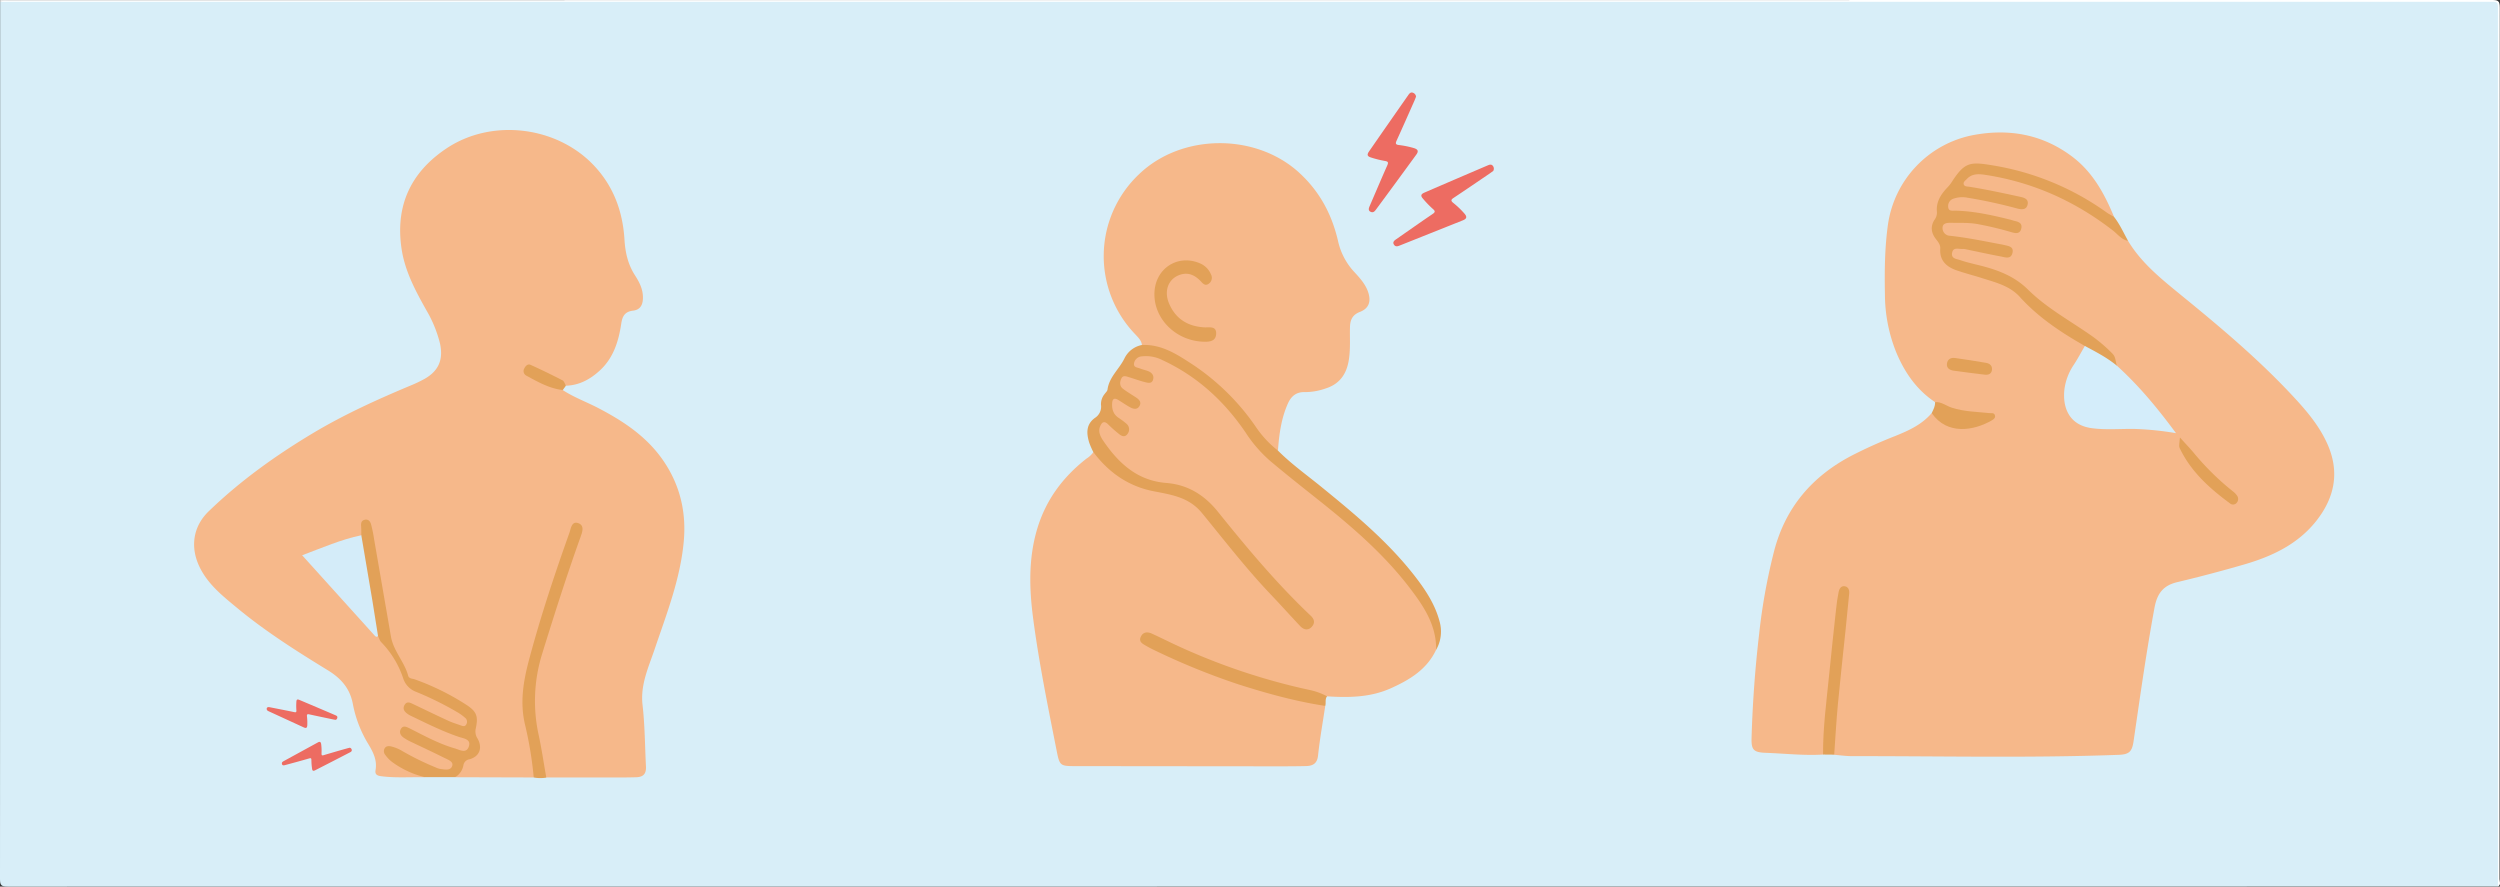
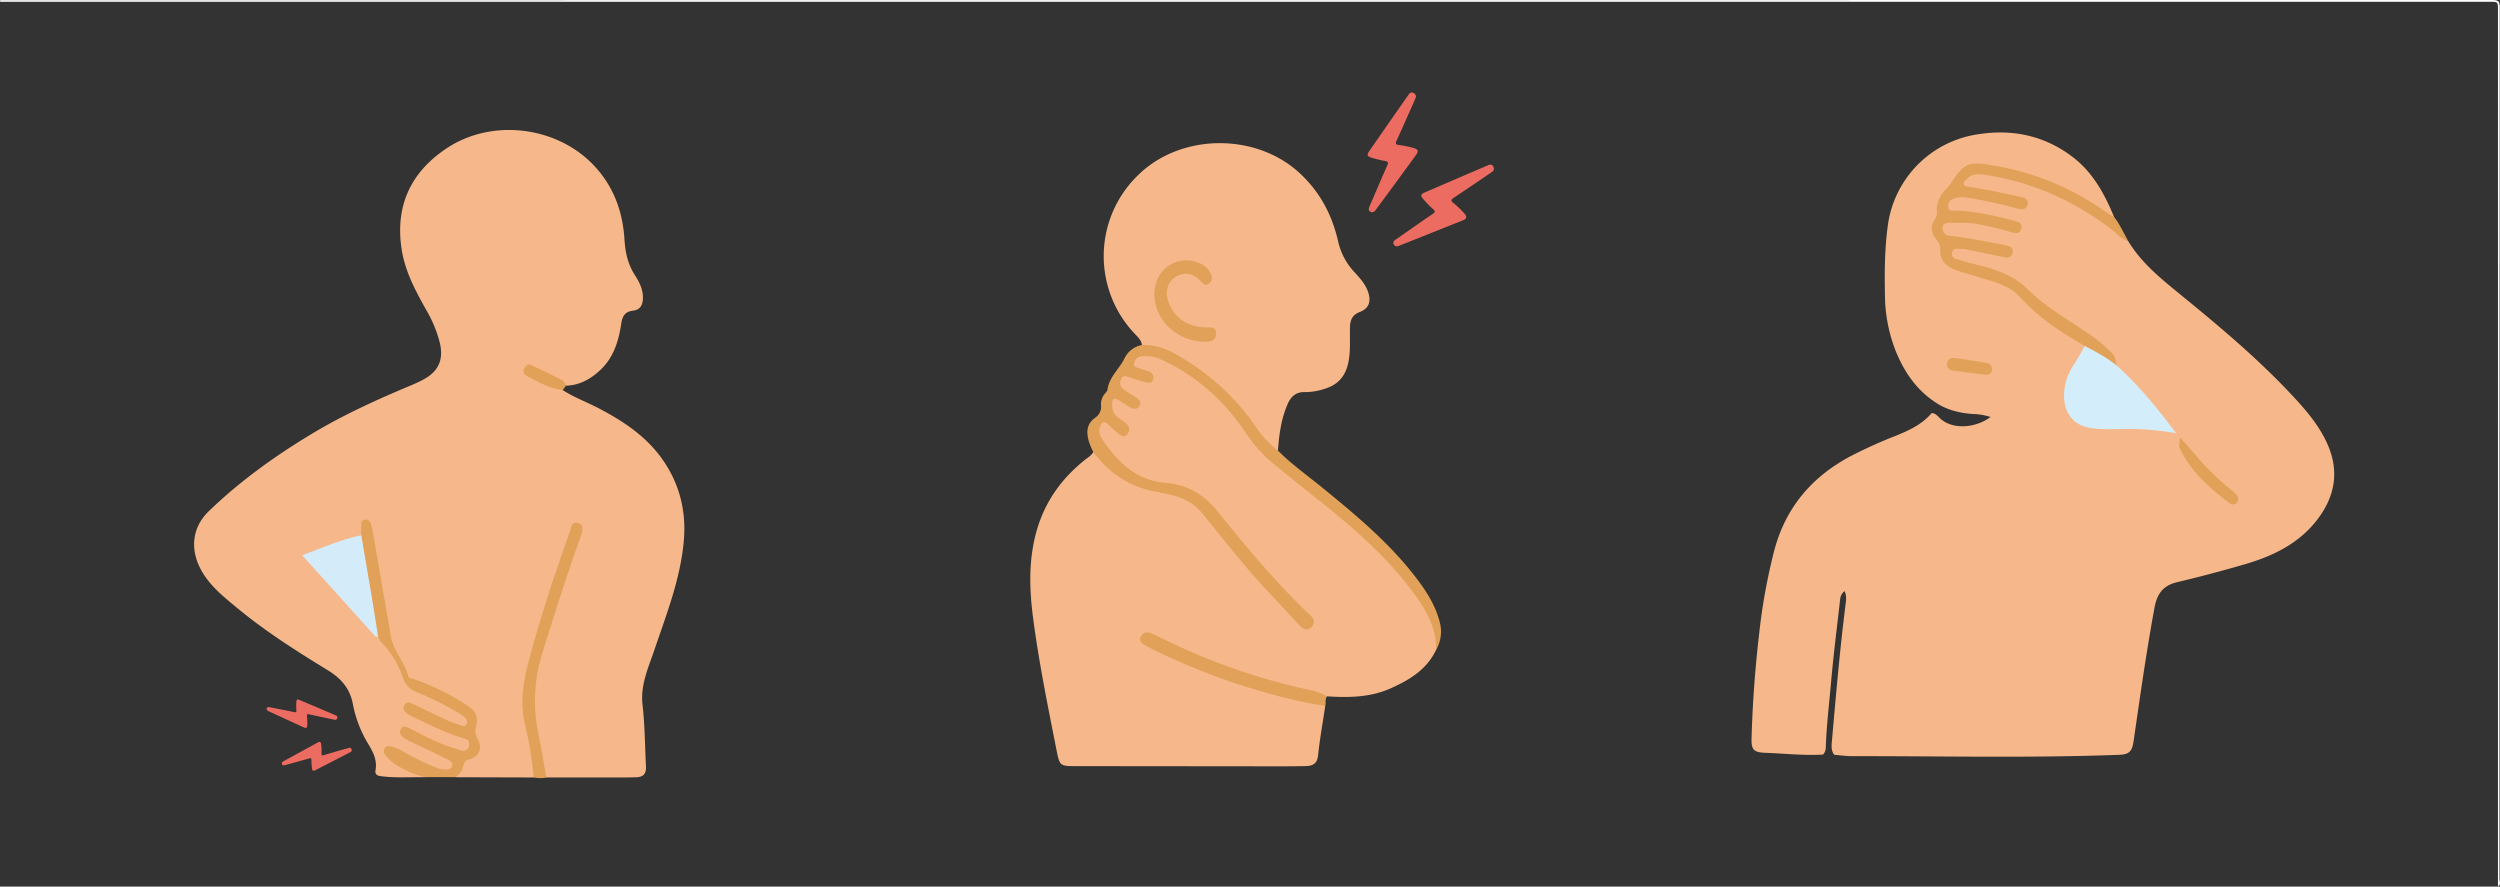
<svg xmlns="http://www.w3.org/2000/svg" viewBox="0 0 1153.01 408.89">
  <rect x="0" y="0" width="1153.01" height="408.89" fill="#333333" stroke="none" />
  <defs>
    <style>.cls-1{fill:#d8eef8;}.cls-2{fill:#fff;}.cls-3{fill:#f6b88a;}.cls-4{fill:#e2a158;}.cls-5{fill:#d4edfa;}.cls-6{fill:#d4ecf9;}.cls-7{fill:#ed6c62;}</style>
  </defs>
  <title>besvär-boka-besök-idag</title>
  <g id="Layer_2" data-name="Layer 2">
    <g id="Layer_1-2" data-name="Layer 1">
-       <path class="cls-1" d="M1152.07,408.82q-574.3,0-1148.62.07c-2.82,0-3.45-.63-3.45-3.45Q.12,203.14.07.82C1.37.13,2.77.47,4.12.47h1143.7c5.18,0,4.61-.51,4.61,4.59V404.79C1152.42,406.13,1152.76,407.53,1152.07,408.82Z" />
      <path class="cls-2" d="M1152.07,408.82V6.45c0-6.27.63-5.62-5.62-5.62H.07C.23.59-.31,0,.45.06h3Q576.32.08,1149.17,0c2.86,0,3.75.31,3.74,3.54q-.17,201-.14,401.91C1152.77,406.54,1153.64,408,1152.07,408.82Z" />
      <path class="cls-3" d="M892.45,185.45c-8.5-5.66-14-13.65-17.88-22.91A71.87,71.87,0,0,1,869.34,136c-.2-10.85-.12-21.7,1.4-32.49a49.11,49.11,0,0,1,38.77-41.1c16.7-3.26,32.27-.6,46.07,9.73,9.51,7.11,15,17.14,19.43,27.9-2.18.89-3.57-.74-5-1.77-14-9.91-29.56-16.08-46.14-20A51.55,51.55,0,0,0,912,76.89a9.2,9.2,0,0,0-7.59,3.36c-2.7,3.27-5.28,6.64-7.83,10-1.38,1.84-1.65,4.07-2.22,6.26a27.36,27.36,0,0,0,.85,17.08c2.18,6.21,5,9.51,10.9,11.18,5.64,1.62,11.32,3.11,16.82,5.23a23.62,23.62,0,0,1,9.07,5.81c7.73,8.32,16.79,14.9,26.53,20.64,1.36.8,3,1.44,3.41,3.26-.69,4-3.43,6.88-5.23,10.28-2.82,5.32-4.5,10.75-3,16.89,1.29,5.1,4.56,7.89,9.42,9.08a40,40,0,0,0,8.92,1c8.36.13,16.74-.59,25.07.73a17.83,17.83,0,0,1,4.27.89c-5-6.1-9.87-12.41-15.08-18.48-3.27-3.8-7.35-6.76-10.39-10.75-1.54-4.89-5.1-8.1-8.92-11.24-6.21-5.1-13.28-8.91-19.74-13.62a182.54,182.54,0,0,1-15.79-12.65,25.78,25.78,0,0,0-11-6.1c-5.43-1.43-10.88-2.85-16.24-4.53-2.27-.71-5.39-1.38-4.55-4.82.79-3.22,3.81-2.89,6.24-2.54,4.7.67,9.3,1.92,14,2.63.74.11,1.47.35,2.21.41,1.51.12,3.83,1.2,4.16-.82s-2.26-1.88-3.74-2.21c-7-1.53-14-2.56-21-3.72a19,19,0,0,1-2.59-.45c-2.24-.67-3.9-2.08-3.8-4.49.1-2.69,2.3-3.34,4.55-3.46a58.86,58.86,0,0,1,18.23,1.52c3.14.83,6.29,1.63,9.44,2.42,1,.26,2.58.72,3-.58.5-1.62-1.21-2-2.34-2.27-7.27-1.79-14.48-4-22-4.1a19,19,0,0,1-5.2-.61c-1.51-.45-2.81-1.14-3-2.94a4,4,0,0,1,1.86-3.86A10,10,0,0,1,907.18,90a186.64,186.64,0,0,1,18.72,3.87c1,.25,1.93.55,2.91.71,1.52.25,3.84,1.41,4.32-.48.62-2.45-2.21-2.14-3.67-2.51-6.67-1.67-13.44-2.87-20.2-4.15-1.68-.32-3.83-.4-4.22-2.47s1.47-3.3,3-4.36c2.2-1.51,4.7-1.49,7.22-1.13,23.39,3.31,43.91,13.06,62.23,27.74,1.46,1.17,2.36,2.91,4,3.9,6.31,10.48,15.79,17.9,25,25.45,18.29,14.91,36.31,30.11,52.3,47.53,5.82,6.33,11.27,13,14.76,21,5.55,12.76,3.16,24.38-5.16,35-8.54,10.88-20.45,16.47-33.32,20.22q-15.4,4.47-31,8.19c-6.48,1.55-9.22,5.33-10.41,11.79-3.77,20.42-6.65,41-9.64,61.5-.73,5-2.12,6.16-7,6.34-41,1.51-81.91.55-122.87.6-2.74,0-5.47-.41-8.2-.63-1.55-2-1.25-4.29-1.05-6.49,1.84-20.9,3.63-41.8,6.25-62.62.26-2,.64-4.09-.44-6.37-2.16,1.66-2,3.8-2.24,5.65-1.45,12.53-3,25.05-4.09,37.62-.86,9.57-2,19.12-2.32,28.73A4.83,4.83,0,0,1,840.8,348c-8.88.54-17.71-.49-26.56-.8-5.54-.21-6.57-1.44-6.41-6.89q.7-24.12,3.51-48.08a270.3,270.3,0,0,1,7-38.5c5.29-19.86,17.51-34.07,35.57-43.55a217,217,0,0,1,20.1-9.06c6.3-2.54,12.39-5.3,16.91-10.62,1.5.08,2.49,1.09,3.44,2.06,5.88,6,17,4.81,23.67-.23a28,28,0,0,0-8.36-1.4C903.49,190.47,897.64,189,892.45,185.45Z" />
      <path class="cls-3" d="M195.83,358.47c-6.73-.14-13.48.4-20.21-.5-1.94-.27-2.74-1-2.41-2.82.79-4.52-1.08-8.2-3.31-11.93a55.16,55.16,0,0,1-7.13-18.38c-1.31-7.24-5.41-11.93-11.49-15.66-14.47-8.86-28.81-17.94-41.91-28.79-6.51-5.4-13.23-10.68-17.15-18.54-4.6-9.22-3.37-18.9,4.07-26.08,14.42-13.92,30.62-25.54,47.78-35.84,14.47-8.68,29.78-15.63,45.32-22.13a61.58,61.58,0,0,0,6.41-3.05c6.58-3.72,8.74-9,7.12-16.36a57.53,57.53,0,0,0-6.37-15.48c-5-8.94-9.83-17.9-11.36-28.26-2.94-19.88,4.33-35.27,20.76-46.22,20.77-13.86,50.5-10.31,67.69,7.6,9.24,9.63,13.57,21.37,14.37,34.44.36,6,1.6,11.51,4.9,16.59,2,3.12,3.7,6.41,3.61,10.43-.06,3.31-1.37,5.41-4.54,5.78-3.88.46-5,2.67-5.49,6.19-1.21,8-3.58,15.61-9.77,21.33-4.4,4.08-9.46,6.89-15.66,7.1-4.38-3.15-9.47-5-14.2-7.46-1.06-.55-2.48-1.44-3.35,0-1,1.67.58,2.5,1.74,3.1a88,88,0,0,0,10.65,4.61c1.27.47,2.71.63,3.65,1.77,5.12,3.34,10.87,5.43,16.26,8.23,11.75,6.11,22.59,13.27,30.21,24.46s10.59,23.68,9.32,37.25c-1.61,17.33-7.92,33.33-13.42,49.58-2.82,8.32-6.64,16.42-5.58,25.68,1.09,9.42,1.09,18.92,1.58,28.38.22,4.12-1.95,5-5.12,5-4.37.12-8.75.09-13.12.09H252a4,4,0,0,1-1.78-3.13c-1.44-9.88-3.59-19.64-4.78-29.58-.67-5.62.19-11,1.47-16.29,2.83-11.78,6.39-23.36,10.27-34.84,3-8.87,5.9-17.77,9.05-26.59.55-1.54,1.9-4,.08-4.71-2-.75-2.29,2.09-2.82,3.57a634.15,634.15,0,0,0-19.56,62.92A49,49,0,0,0,243,331.8c1.47,7.21,2.69,14.48,3.79,21.77.26,1.73.64,3.48-.66,5l-36.2-.11c1.93-3.89,2.74-8.44,7.74-10.26,2.57-.94,2.83-3.74,1.78-6.16a13.73,13.73,0,0,1-.95-8c.75-4.37-2.28-6.67-5.34-8.67a88.66,88.66,0,0,0-20.44-10.11c-3.66-1.22-5.34-3.63-7.26-6.8-7.68-12.66-8.16-27.1-10.89-41-1.4-7.11-2.44-14.29-3.72-21.42a14.05,14.05,0,0,0-.54-2.56c-.3-.8-.54-1.86-1.65-1.71-.9.13-.83,1.12-.94,1.83a9.1,9.1,0,0,1-.6,2.92c-.89,1.39-2.44,1.66-3.84,2.09C157.13,250.53,151,252.73,145,255c-3.58,1.34-3.74,1.81-1,4.74,4.65,5,9.17,10.15,13.74,15.24s9.09,9.9,13.46,15a12.87,12.87,0,0,0,3.66,3.15c5.29,5.59,9.64,11.79,12.14,19.14,1.3,3.82,4.41,5.57,7.81,7a137.37,137.37,0,0,1,17.07,8.55,10.3,10.3,0,0,1,3.43,2.86,3.4,3.4,0,0,1,.34,3.87c-.85,1.44-2.22,1.49-3.63,1.09a84.08,84.08,0,0,1-12.11-5c-3.16-1.48-6.21-3.21-9.42-4.61-.77-.34-1.76-.78-2.33.24s.26,1.64.9,2.22a12.32,12.32,0,0,0,3.21,1.92c6.58,3,13,6.3,20,8.58,4.11,1.35,5.63,3.1,5,5.4-.68,2.57-3.14,3.28-7.31,2.08-6.52-1.89-12.49-5.06-18.54-8-1.47-.72-3.76-2.63-4.59-1-1.16,2.26,1.8,3,3.41,3.92,4.15,2.31,8.7,3.79,12.87,6.09,1,.54,2,.95,3,1.56,1.66,1,3.93,2,3.27,4.42s-3.18,2.45-5.34,2.36c-2.43-.1-4.6-1.17-6.74-2.16-4-1.83-7.91-3.74-11.71-5.91a15.58,15.58,0,0,0-3.72-1.74c-1-.25-2.11-.67-2.77.29s.22,1.88.88,2.6c3.48,3.83,8.07,5.77,12.79,7.51C193.86,356.83,195.59,356.56,195.83,358.47Z" />
      <path class="cls-3" d="M662.35,299.66c-4.23,9.06-12.13,13.82-20.76,17.72-9.48,4.29-19.49,4.42-29.6,3.77a2.14,2.14,0,0,1-1.79.25c-16.65-4.84-33.65-8.49-49.83-14.92-9-3.61-17.91-7.63-26.75-11.71-1.81-.84-4.42-2.88-5.6-.51s2.07,3.26,3.8,4.09c23.5,11.29,47.88,20,73.52,25.1,2,.4,4.27.43,5.87,2.12-1.14,7.63-2.51,15.22-3.32,22.88-.41,3.87-2.57,4.81-5.69,4.87-5.5.13-11,.11-16.49.11l-89.62-.09c-7.14,0-7.39-.16-8.76-7.11-4-20.24-8.14-40.48-10.84-61-1.81-13.74-2.2-27.56,1.83-41.18,4-13.44,11.85-24,22.77-32.54a10.84,10.84,0,0,0,3.23-3.06c2,.27,2.82,2,4,3.19,7.29,7.68,15.89,13.1,26.53,14.22,10.48,1.1,18,6.44,24.25,14.53,12.4,16,25.86,31.1,39.74,45.83a10.42,10.42,0,0,0,1.94,1.75c1,.63,2.11,1,3.1.11,1.16-1.1.64-2.28-.15-3.35a16.69,16.69,0,0,0-2-2.2c-14.54-13.78-27.29-29.18-39.82-44.74-6.31-7.83-13.8-13.22-24.15-14.08-13.37-1.12-22.3-9.14-29.54-19.6a8.91,8.91,0,0,1-1.86-6.69c.6-3.57,3.05-4.47,5.84-2.15a37,37,0,0,0,3.67,3.18c.93.58,2.06,1.56,3,.43s.08-2.33-.87-3.24-2.15-1.7-3.19-2.6a7.66,7.66,0,0,1-2.64-7.07c.3-2.66,1.66-3.42,4.18-2.37,1.73.72,3.14,2,4.84,2.84.92.42,2.06.89,2.74-.09s-.32-1.83-1.07-2.45a38.63,38.63,0,0,0-3.76-2.47,6.39,6.39,0,0,1-3.1-4c-.61-3.21,1.15-5.1,4.39-4.61a39.49,39.49,0,0,1,5.75,1.69c1.32.41,3.22,1.55,3.88-.35.54-1.54-1.46-2-2.69-2.53-.68-.3-1.42-.48-2.11-.76-1.56-.62-3.12-1.38-2.93-3.39a4.32,4.32,0,0,1,3.6-3.84,14.39,14.39,0,0,1,9.17.87,86.43,86.43,0,0,1,24.4,15.86,101.23,101.23,0,0,1,16.93,19.94,56.78,56.78,0,0,0,12.19,13.13c12.42,10.07,25,19.88,37.13,30.36a183.08,183.08,0,0,1,28.36,30.77A62.58,62.58,0,0,1,661.83,289,15.52,15.52,0,0,1,662.35,299.66Z" />
      <path class="cls-3" d="M526.66,159.11c-.25-2.16-1.77-3.51-3.14-5A51.94,51.94,0,0,1,525,80.67l.27-.26c19.71-19,54-19.14,74.06-.63,9.49,8.74,15.08,19.41,17.86,31.74a30.72,30.72,0,0,0,7.77,14.3c2.52,2.75,5,5.56,6.15,9.26,1.28,4.2.09,7.23-3.92,8.78-3.33,1.29-4.47,3.52-4.57,6.89-.15,5.35.33,10.7-.68,16.06-1.19,6.26-4.51,10.45-10.55,12.35a28.57,28.57,0,0,1-9.52,1.68c-3.89-.14-6.31,1.77-7.85,5.18-3.12,6.94-4.08,14.32-4.63,21.8-3.27-.41-5.28-2.73-7-5.11a174.69,174.69,0,0,0-19.68-23A93.33,93.33,0,0,0,538,162.54C534.36,160.76,530.24,160.88,526.66,159.11Z" />
      <path class="cls-4" d="M526.66,159.11c9.05-.42,16.25,4.35,23.28,8.94a107.42,107.42,0,0,1,29.12,28.61,47.72,47.72,0,0,0,10.34,11.16c6.08,6.11,13.1,11.11,19.77,16.53,15.68,12.77,31.25,25.65,43.69,41.8,4.8,6.23,9.06,12.78,11.1,20.55a16.93,16.93,0,0,1-1.61,13c.18-11.36-5.74-20.15-12.25-28.64-12.24-16-27.43-28.9-43.1-41.33-7.13-5.66-14.26-11.32-21.22-17.17a62.34,62.34,0,0,1-11.25-13c-9.87-14.53-22.39-26.06-38.47-33.5a16.64,16.64,0,0,0-9.43-1.7,3.88,3.88,0,0,0-3.62,3.28c-.27,1.9,1.7,1.83,2.86,2.33s2.65.75,3.9,1.3c1.67.74,2.59,2.12,2,3.94s-2.29,1.37-3.51,1.08c-2.53-.61-5-1.57-7.47-2.29-1.27-.37-2.82-1.14-3.63.59s-.83,3.52.82,4.76c1.89,1.42,3.93,2.63,5.91,3.92,1.49,1,2.68,2.2,1.64,4s-2.81,1.39-4.29.58c-1.87-1-3.6-2.23-5.41-3.34s-2.78-.71-2.91,1.51c-.14,2.66.5,4.94,2.79,6.56a39.4,39.4,0,0,1,3.9,2.9,3.4,3.4,0,0,1,.32,4.76c-1.13,1.55-2.66.93-3.91-.13a61.44,61.44,0,0,1-4.76-4.21c-2.13-2.22-3.23-1-4,1.08s.17,4.22,1.36,6c7.08,10.53,15.85,18.71,29.26,19.76,10.18.8,17.86,5.8,24,13.5,13.38,16.63,27.06,33,42.6,47.71,1.79,1.69,2.1,3.41.46,5.19s-3.67,1.32-5.22-.31c-4.47-4.71-8.78-9.56-13.26-14.25-11.47-12-21.62-25.17-32.14-38-5.94-7.25-14-8.4-22.21-10-11.71-2.27-20.78-8.66-27.86-18.08a35.86,35.86,0,0,1-1.92-4.41c-1.28-4.26-1.5-8.35,2.67-11.36a6.13,6.13,0,0,0,2.78-6.06,7.33,7.33,0,0,1,1.6-4.85c.49-.72,1.31-1.39,1.41-2.16.77-5.83,5.46-9.48,7.83-14.4A11.32,11.32,0,0,1,526.66,159.11Z" />
      <path class="cls-4" d="M961.54,159.56c-11-6.27-21.47-13.18-30-22.63-4.62-5.09-11-6.62-17.12-8.57-4-1.28-8.15-2.33-12.14-3.72-4.61-1.61-7.77-4.5-7.43-9.91.12-1.78-.86-3-1.88-4.33-2.23-2.8-2.8-5.77-.79-9a5.54,5.54,0,0,0,1.15-3.5c-.52-4.81,1.86-8.36,5-11.62A16.49,16.49,0,0,0,900.12,84c6-9.32,8.48-9.46,18.93-7.73a124.66,124.66,0,0,1,52.44,21.65c1.11.79,2.34,1.41,3.52,2.11,2.66,3.4,4.39,7.34,6.48,11.08-3-.56-4.78-3.07-7-4.79-17.61-13.67-37.3-22.47-59.39-25.75-2.93-.43-5.76-.38-8,2-.65.72-1.76,1.38-1.42,2.45s1.68,1,2.57,1.11c7.87,1.26,15.65,2.94,23.43,4.63,2,.45,3.93,1.06,3.49,3.43-.48,2.59-2.55,2.55-4.73,2a229,229,0,0,0-23-5,12.21,12.21,0,0,0-6.26.37,3.54,3.54,0,0,0-2.69,3.59c0,2.47,2.07,2,3.27,2,8.66.21,17,2.07,25.38,4.16.73.18,1.44.45,2.16.61,1.87.42,3.46,1.14,2.93,3.47-.62,2.72-2.79,2.19-4.53,1.7a157.68,157.68,0,0,0-15.62-3.74c-4.24-.74-8.45-.52-12.68-.59-1.74,0-3.56.32-3.49,2.44a3.52,3.52,0,0,0,3.29,3.53c7.68.8,15.23,2.37,22.81,3.8.73.14,1.47.25,2.19.43,2,.51,4.73.68,3.94,3.74s-3.39,1.94-5.36,1.58c-5.38-1-10.73-2.19-16.09-3.3a5.77,5.77,0,0,0-1.49-.16c-1.83.14-4.41-1.08-4.9,1.87-.45,2.64,2.15,2.72,3.76,3.28,2.7.93,5.5,1.58,8.28,2.26,8.53,2.1,16.45,4.87,23.06,11.4,8.71,8.61,19.66,14.45,29.63,21.51a71,71,0,0,1,9.34,8.06c1.5,1.53,1.28,3.73,2,5.56a2,2,0,0,1-2.06-.41,101.77,101.77,0,0,0-10.69-6.45A3.6,3.6,0,0,1,961.54,159.56Z" />
      <path class="cls-4" d="M166.64,246.86c0-1.37,0-2.75-.09-4.12s0-2.58,1.59-3c1.76-.47,2.64.81,3,2.09a63,63,0,0,1,1.41,6.93q3.88,22.42,7.76,44.85c1.16,6.65,6.21,11.61,7.93,18,.38,1.45,2,1.34,3.12,1.73a115.56,115.56,0,0,1,23.45,11.54c5.08,3.25,5.89,5.42,4.56,11.37a6,6,0,0,0,1,4.56c2.23,4.27.75,8.09-3.81,9.36a3.35,3.35,0,0,0-2.85,2.88,8,8,0,0,1-3.73,5.36H195.83A42.45,42.45,0,0,1,181.64,352a15.65,15.65,0,0,1-4-3.91,2.61,2.61,0,0,1-.31-2.82c.64-1.2,1.81-1.28,2.94-1.05a18.7,18.7,0,0,1,5.5,2.29,126.34,126.34,0,0,0,15.1,7.4,8.79,8.79,0,0,0,2.11.73c2.07.22,4.84,1,5.6-1.47.61-1.95-2-2.82-3.59-3.61-5.13-2.56-10.34-5-15.51-7.45a25.24,25.24,0,0,1-3.24-1.84c-1.48-1-2.32-2.49-1.29-4.17s2.63-.82,4-.16c6.79,3.42,13.47,7.11,20.83,9.23,2.2.63,5.24,2.59,6.44-.84s-2.41-3.74-4.56-4.46c-7.7-2.61-14.93-6.25-22.23-9.76a9.54,9.54,0,0,1-1.89-1.19c-1.34-1.06-1.85-2.35-.87-3.92s2.33-1,3.59-.4c5.52,2.62,11,5.29,16.56,7.85,1.8.83,3.73,1.4,5.6,2.08,1,.34,2,.74,2.63-.43a2.33,2.33,0,0,0-.56-3.06,23.33,23.33,0,0,0-3-2.23,146.89,146.89,0,0,0-19.75-9.8A9.8,9.8,0,0,1,186,313a43.61,43.61,0,0,0-10.16-16.81c-.86-.86-1-2-1.56-2.91-1.65-1-1.59-2.72-1.87-4.26-2.21-12.47-4.12-25-6.14-37.48C166.08,250,165.72,248.38,166.64,246.86Z" />
      <path class="cls-4" d="M246.16,358.58a172.21,172.21,0,0,0-4-24.3c-2.51-10.52-.72-20.5,2-30.58,5.25-19.64,11.66-38.91,18.47-58,.68-1.92,1-5.36,3.9-4.48,3.15,1,2.1,4,1.23,6.41-6.4,17.84-12.14,35.89-17.74,54a73,73,0,0,0-1.54,37.55c1.37,6.44,2.33,13,3.48,19.46A17.12,17.12,0,0,1,246.16,358.58Z" />
      <path class="cls-4" d="M611.21,325.57c-13.82-2.11-27.24-5.83-40.52-10.1a324,324,0,0,1-39.1-16c-1.12-.54-2.21-1.16-3.29-1.78-1.58-.89-3.19-1.86-2.13-4.06s3-2.34,5.09-1.4c2.94,1.36,5.86,2.77,8.78,4.18a293.79,293.79,0,0,0,64,21.82,29.21,29.21,0,0,1,8,2.92C611,322.49,611.65,324.13,611.21,325.57Z" />
-       <path class="cls-4" d="M840.8,348c-.08-12.23,1.56-24.34,2.78-36.47q1.54-15.4,3.25-30.81c.28-2.59.63-5.18,1.16-7.73.29-1.34,1-2.81,2.71-2.62s2.32,1.7,2.16,3.35q-.84,8.73-1.74,17.46c-1.16,11.26-2.44,22.5-3.49,33.77-.72,7.69-1.14,15.4-1.69,23.1Z" />
-       <path class="cls-4" d="M892.45,185.45c2.91-.21,5.12,1.72,7.69,2.56,5.65,1.86,11.51,1.89,17.31,2.51.94.1,2.2-.27,2.6.95s-.54,1.9-1.39,2.39c-8.23,4.77-20.56,7-27.75-3.34C891.66,188.91,892.59,187.34,892.45,185.45Z" />
      <path class="cls-4" d="M259.55,179.89c-6.18-.72-11.47-3.73-16.78-6.64a2.35,2.35,0,0,1-1.06-3.15l.06-.11c.57-1.15,1.58-2.32,2.93-1.72,5,2.25,9.89,4.65,14.74,7.15.75.38,1.06,1.62,1.57,2.46Z" />
      <path class="cls-5" d="M961.54,159.56c5.17,2.75,10.38,5.45,14.91,9.22,10.09,9.16,18.72,19.59,27.13,31a138.92,138.92,0,0,0-19.09-1.95c-6.6-.1-13.17.54-19.8-.36-10.71-1.47-13.46-9.89-12.58-17.82a26.17,26.17,0,0,1,4.34-11.42C958.29,165.43,959.85,162.46,961.54,159.56Z" />
      <path class="cls-4" d="M1005.4,201.77c2.54,2.83,4.93,5.29,7.09,7.95a121.76,121.76,0,0,0,17.4,16.95,8.08,8.08,0,0,1,2,2.16,2.66,2.66,0,0,1-.39,3.15,2.15,2.15,0,0,1-3,.2l0,0c-9.22-6.79-17.66-14.32-22.87-24.79C1004.84,205.87,1005,205.8,1005.4,201.77Z" />
      <path class="cls-4" d="M915.39,172.8c-4.8-.6-9.61-1.15-14.4-1.85-1.66-.25-3.26-1.06-3.06-3.12s1.69-3,3.71-2.72q7.18,1,14.34,2.24c1.79.3,3,1.42,2.71,3.37C918.42,172.48,917,173,915.39,172.8Z" />
      <path class="cls-6" d="M166.64,246.86c1.7,10,3.42,20,5.08,30,.92,5.48,1.76,11,2.63,16.48-.61.65-1.13.27-1.55-.2-11-12.2-22.05-24.41-33.45-37.05C148.74,252.59,157.36,248.78,166.64,246.86Z" />
      <path class="cls-4" d="M532.42,135.68c0-11.72,10.74-18.81,21.23-14.13a9.41,9.41,0,0,1,4.85,5,3.3,3.3,0,0,1-1.07,4.34c-1.53,1.08-2.57,0-3.52-1.06-2.67-2.83-5.76-4.43-9.69-3.1-5.37,1.81-7.55,7.43-5,13.33,3,7,8.57,10.44,16.09,10.91,2.33.15,5.76-.83,5.59,3-.17,3.66-3.4,3.73-6.26,3.61C542.33,157,532.39,147.24,532.42,135.68Z" />
      <path class="cls-7" d="M653.08,44.6c-.24.61-.48,1.28-.77,1.92-2.72,6.13-5.42,12.26-8.2,18.36-.57,1.26-.48,1.81,1,2a41.76,41.76,0,0,1,7.08,1.45c1.85.6,2.13,1.46,1,3Q644,83.95,634.68,96.56c-.58.78-1.2,1.61-2.31,1.22-1.35-.47-1.22-1.48-.74-2.59,2.72-6.26,5.36-12.55,8.13-18.78.63-1.42.59-1.91-1.09-2.18a47.86,47.86,0,0,1-6.32-1.58c-1.73-.52-2-1.26-1-2.73q9.06-13.08,18.19-26.12c.5-.72,1.12-1.46,2.19-1A2.1,2.1,0,0,1,653.08,44.6Z" />
      <path class="cls-7" d="M688.71,78.8c-.53.39-1.08.82-1.66,1.22-5.55,3.77-11.08,7.55-16.66,11.26-1.15.77-1.37,1.28-.2,2.25a39.72,39.72,0,0,1,5.24,5c1.26,1.48,1.05,2.36-.71,3.07L645.65,113.2c-.9.36-1.87.74-2.6-.17-.9-1.12-.26-1.91.74-2.6,5.6-3.88,11.17-7.83,16.81-11.65,1.29-.87,1.51-1.32.23-2.43a45.65,45.65,0,0,1-4.53-4.69c-1.2-1.35-1-2.11.62-2.82q14.6-6.32,29.24-12.57c.81-.35,1.72-.65,2.4.29A2.09,2.09,0,0,1,688.71,78.8Z" />
      <path class="cls-7" d="M154.82,332c-.36-.06-.75-.11-1.14-.19-3.71-.78-7.42-1.55-11.12-2.36-.76-.16-1.05,0-1,.84a25.15,25.15,0,0,1,.16,4.25c-.08,1.13-.51,1.41-1.49,1L124,328.08c-.51-.23-1-.48-1-1.17s.64-.89,1.32-.75c3.77.75,7.56,1.47,11.32,2.26.86.18,1.13.09,1.05-.91a27.07,27.07,0,0,1,0-3.82c.05-1.06.42-1.3,1.35-.9q8.35,3.52,16.68,7.09c.47.2,1,.46.85,1.13A1.17,1.17,0,0,1,154.82,332Z" />
      <path class="cls-7" d="M161.33,344.85c-.36.09-.75.17-1.13.28-3.64,1-7.28,2.08-10.91,3.15-.75.23-1,.13-1-.76a25.14,25.14,0,0,0-.15-4.25c-.16-1.13-.61-1.37-1.56-.85L130.9,351c-.48.26-1,.56-.89,1.23.14.83.71.84,1.37.66,3.71-1,7.43-2,11.13-3.08.85-.24,1.12-.17,1.11.83a28.91,28.91,0,0,0,.3,3.82c.12,1.05.51,1.26,1.42.8q8.06-4.12,16.11-8.29c.45-.23.91-.52.77-1.19A1.18,1.18,0,0,0,161.33,344.85Z" />
    </g>
  </g>
</svg>